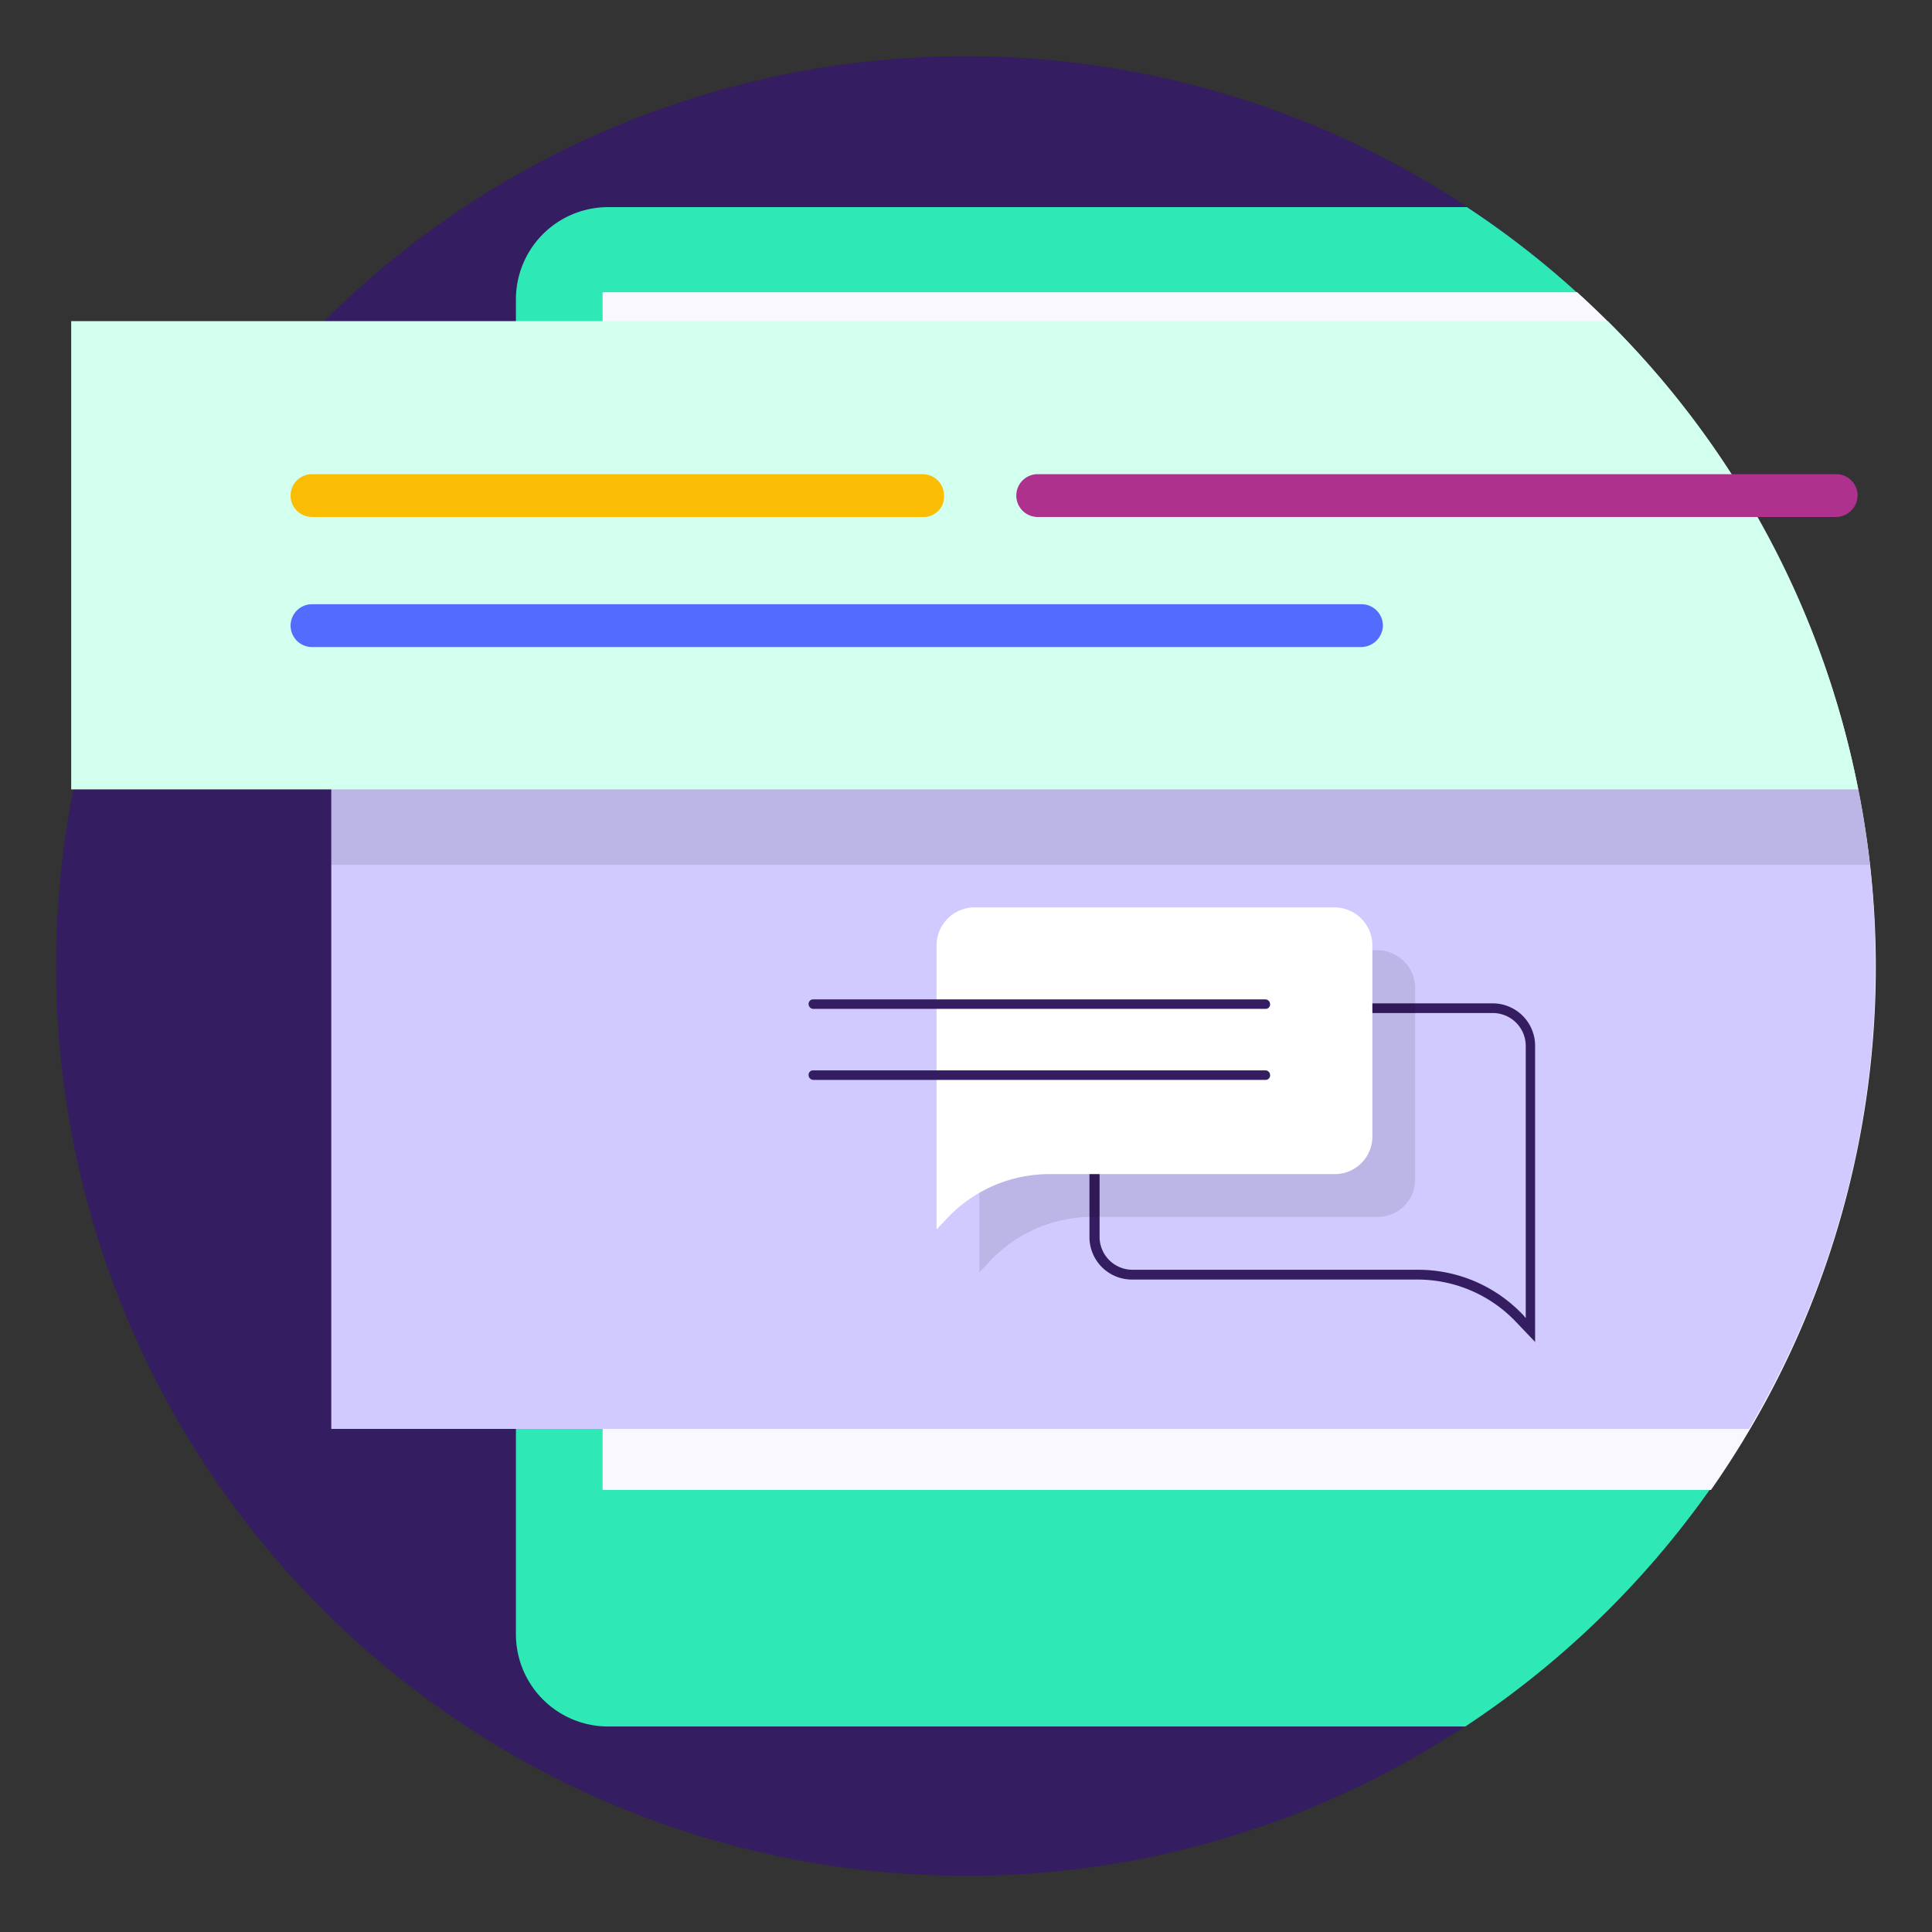
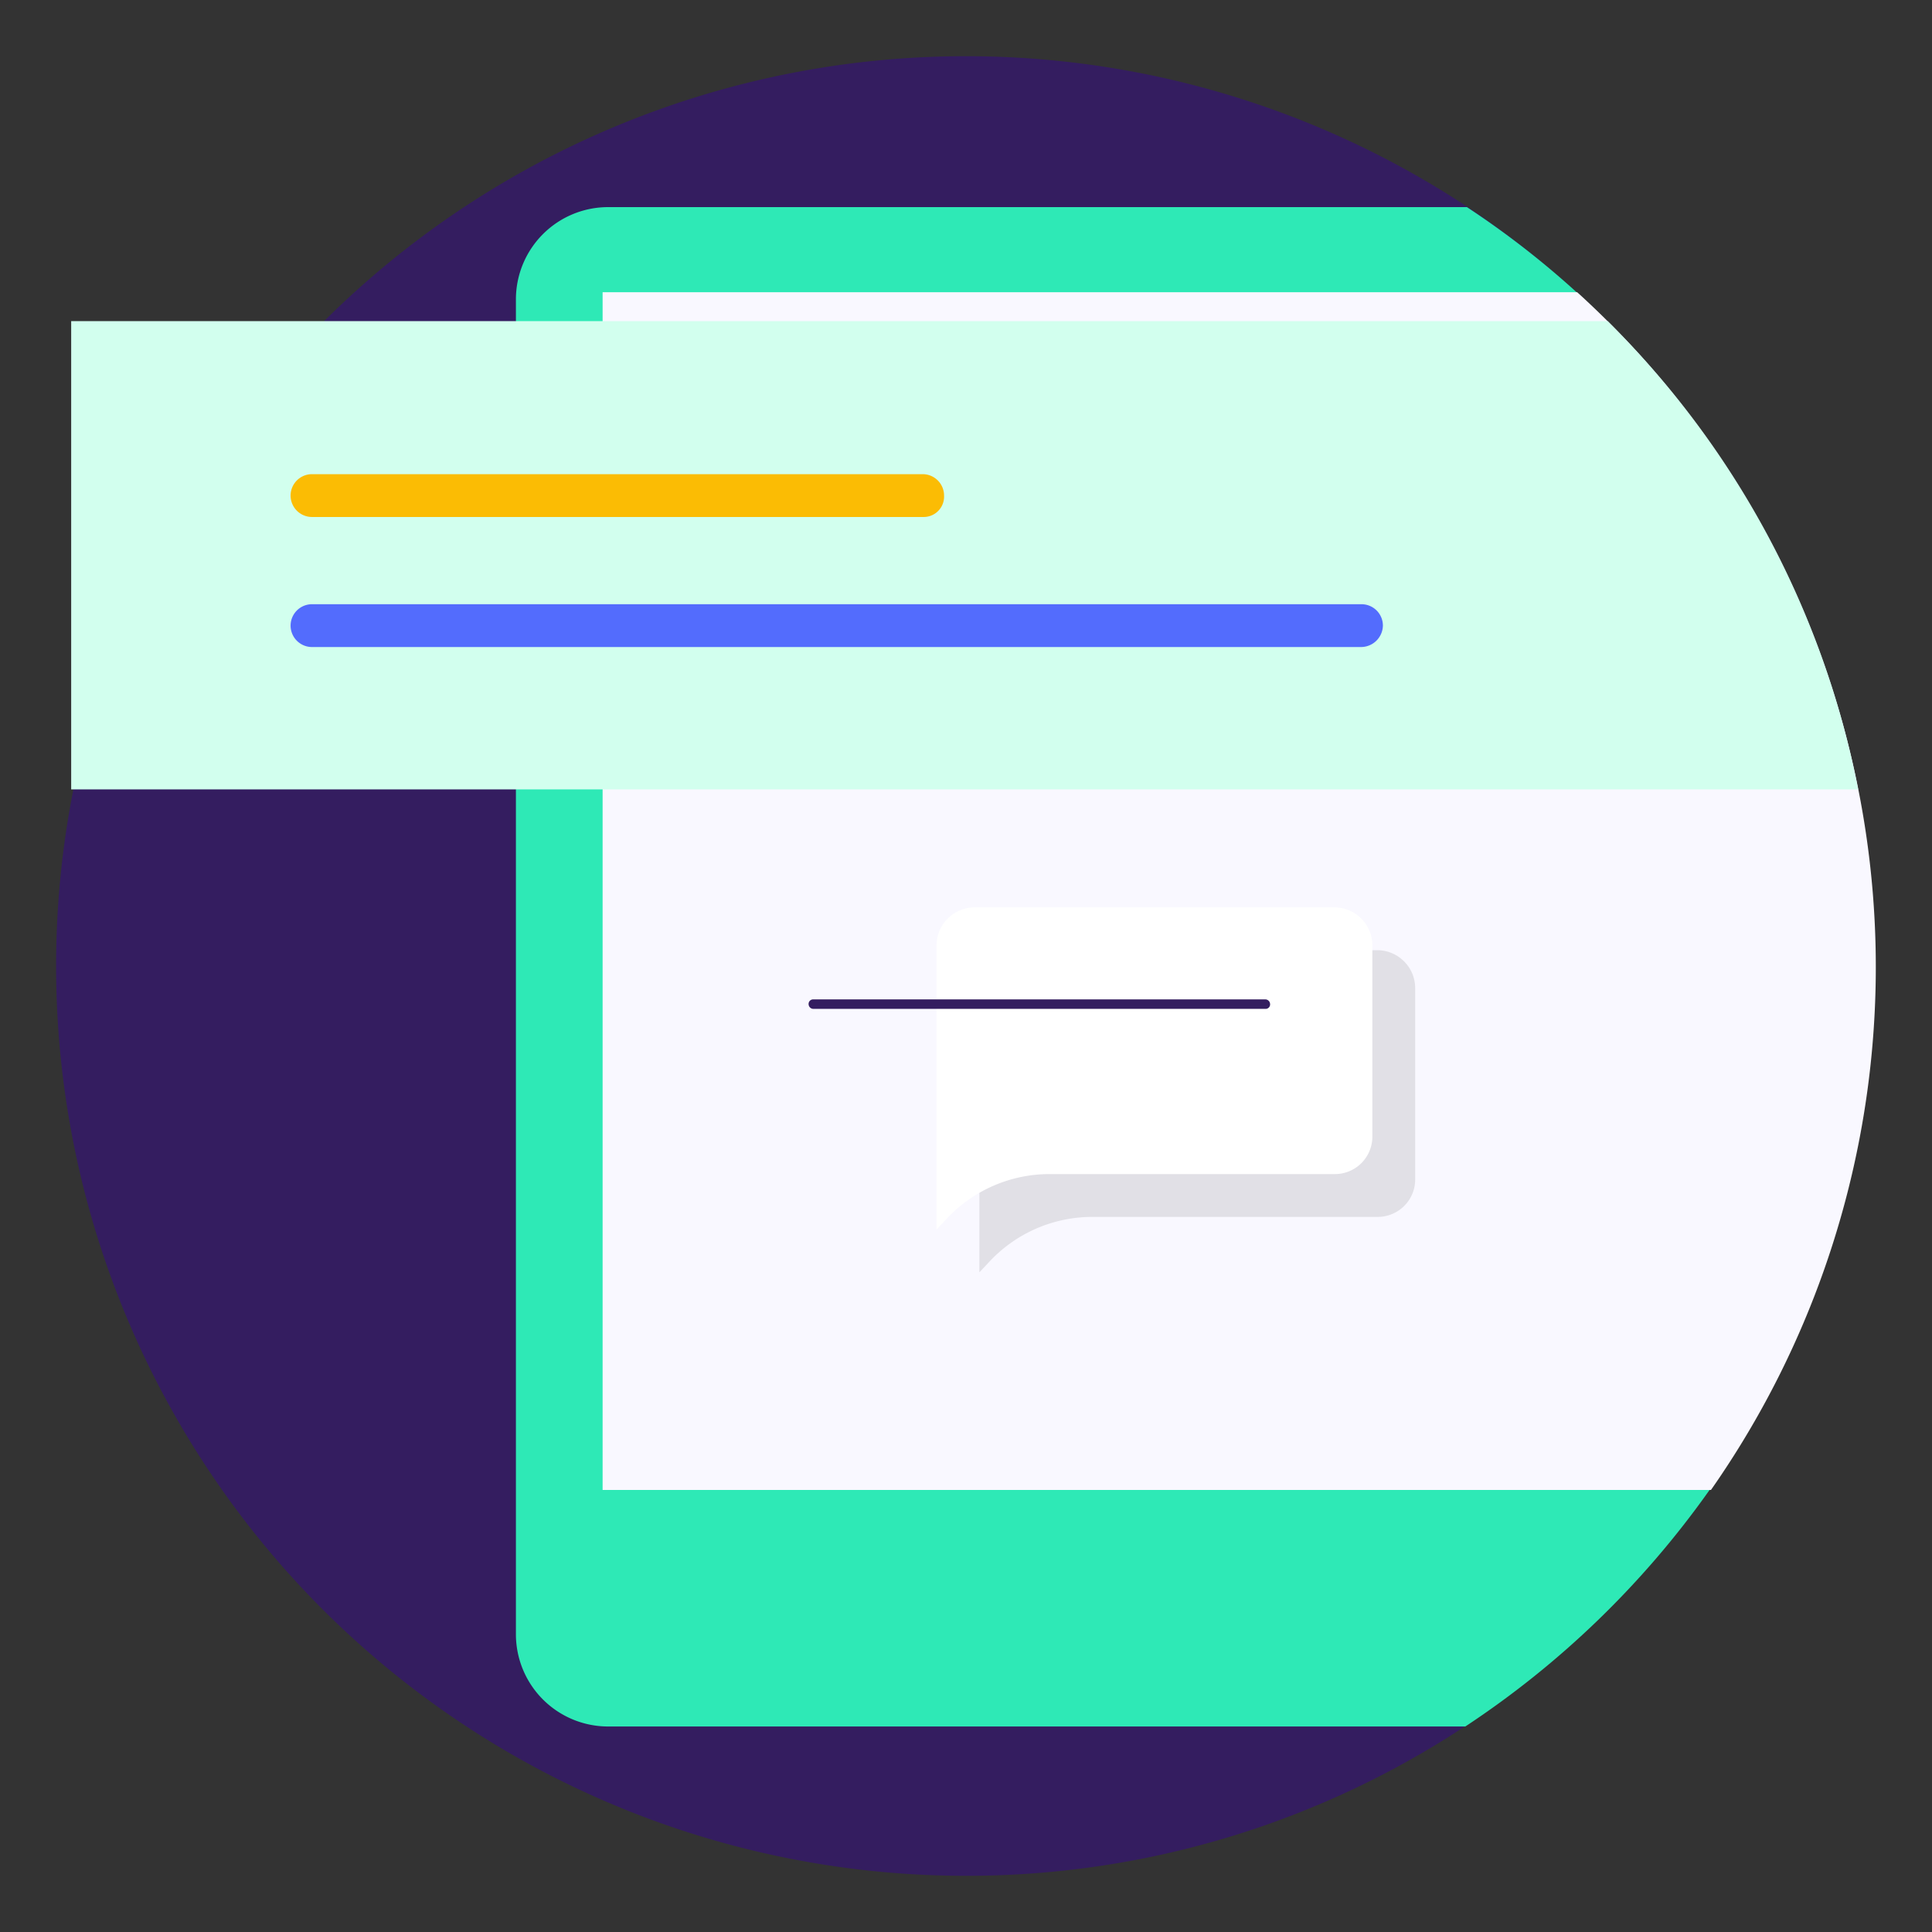
<svg xmlns="http://www.w3.org/2000/svg" id="Layer_1" data-name="Layer 1" viewBox="0 0 361 361">
  <rect x="0" y="0" width="361" height="361" fill="#333333" stroke="none" />
  <defs>
    <style>.cls-1{fill:#341d60;}.cls-2{isolation:isolate;}.cls-3{fill:#2ee9b6;}.cls-4{fill:#f9f8ff;}.cls-5{fill:#d0caff;}.cls-6{opacity:0.1;}.cls-7{fill:#d2ffee;}.cls-8{fill:#fbbc04;}.cls-9{fill:#536cfd;}.cls-10{fill:#ad318d;}.cls-11{opacity:0.1;}.cls-12{fill:#fff;}</style>
  </defs>
  <path class="cls-1" d="M180.5,350.5A170,170,0,1,1,274.1,38.6c46,30.5,74,82.6,74,141.8s-28,111.6-74.1,142A169.06,169.06,0,0,1,180.5,350.5Z" />
  <g class="cls-2">
    <path class="cls-3" d="M348.9,180.5c0-49.9-20-94.7-54.2-125.8a167.07,167.07,0,0,0-20.6-16H113.7A17.24,17.24,0,0,0,96.4,56V305.3a17.24,17.24,0,0,0,17.3,17.3H273.8a171.61,171.61,0,0,0,45.5-44C338.9,250.8,348.9,216.9,348.9,180.5Z" />
  </g>
  <g class="cls-2">
    <path class="cls-4" d="M294.7,54.6H112.6V278.4H319.7a170.37,170.37,0,0,0-25-223.8Z" />
  </g>
-   <path class="cls-5" d="M323.6,92.5H61.9V267H326.8a168.84,168.84,0,0,0,23.6-86.5,163.43,163.43,0,0,0-3.2-33C343.3,127.8,333.6,109.3,323.6,92.5Z" />
  <g class="cls-6">
-     <path d="M61.9,92.5v69.1H349.4a167,167,0,0,0-23.5-69.1Z" />
-   </g>
+     </g>
  <path class="cls-7" d="M300.4,60H13.3v87.5H347.2A168.31,168.31,0,0,0,300.4,60Z" />
  <path class="cls-8" d="M172.5,96.6H58.3a4,4,0,1,1,0-8H172.4a4,4,0,0,1,4,4A3.81,3.81,0,0,1,172.5,96.6Z" />
  <path class="cls-9" d="M254.3,120.9H58.3a4,4,0,1,1,0-8H254.4a4,4,0,0,1,4,4A4.1,4.1,0,0,1,254.3,120.9Z" />
-   <path class="cls-10" d="M343.1,96.6H193.9a4,4,0,0,1,0-8H343.1a4,4,0,0,1,4,4A4.08,4.08,0,0,1,343.1,96.6Z" />
-   <path class="cls-1" d="M286.89,250.8l-3.54-3.71a25.37,25.37,0,0,0-18.41-8H211.57a7.93,7.93,0,0,1-8-8V195.48a7.93,7.93,0,0,1,8-8h67.27a7.93,7.93,0,0,1,8,8V250.8Zm-75.24-61.51a6.15,6.15,0,0,0-6.19,6.19v35.59a6.15,6.15,0,0,0,6.19,6.19H265a27,27,0,0,1,19.65,8.5l.44.53V195.48a6.15,6.15,0,0,0-6.2-6.19Z" />
  <g class="cls-11">
    <path d="M257.36,227.38H204a26.32,26.32,0,0,0-19,8.23l-2,2.13V184.63a7.11,7.11,0,0,1,7.08-7.08h67.27a7.1,7.1,0,0,1,7.08,7.08v35.58A7,7,0,0,1,257.36,227.38Z" />
  </g>
  <path class="cls-12" d="M249.36,219.38H196a26.32,26.32,0,0,0-19,8.23l-2,2.13V176.63a7.11,7.11,0,0,1,7.08-7.08h67.27a7.1,7.1,0,0,1,7.08,7.08v35.58A7,7,0,0,1,249.36,219.38Z" />
  <g class="cls-2">
    <path class="cls-1" d="M236.4,188.51H152a.89.89,0,0,1-.9-.77.85.85,0,0,1,.88-1h84.43a.89.89,0,0,1,.9.78A.84.84,0,0,1,236.4,188.51Z" />
  </g>
  <g class="cls-2">
-     <path class="cls-1" d="M236.4,201.78H152a.89.89,0,0,1-.9-.78.84.84,0,0,1,.88-1h84.43a.88.88,0,0,1,.9.77A.85.85,0,0,1,236.4,201.78Z" />
-   </g>
+     </g>
</svg>